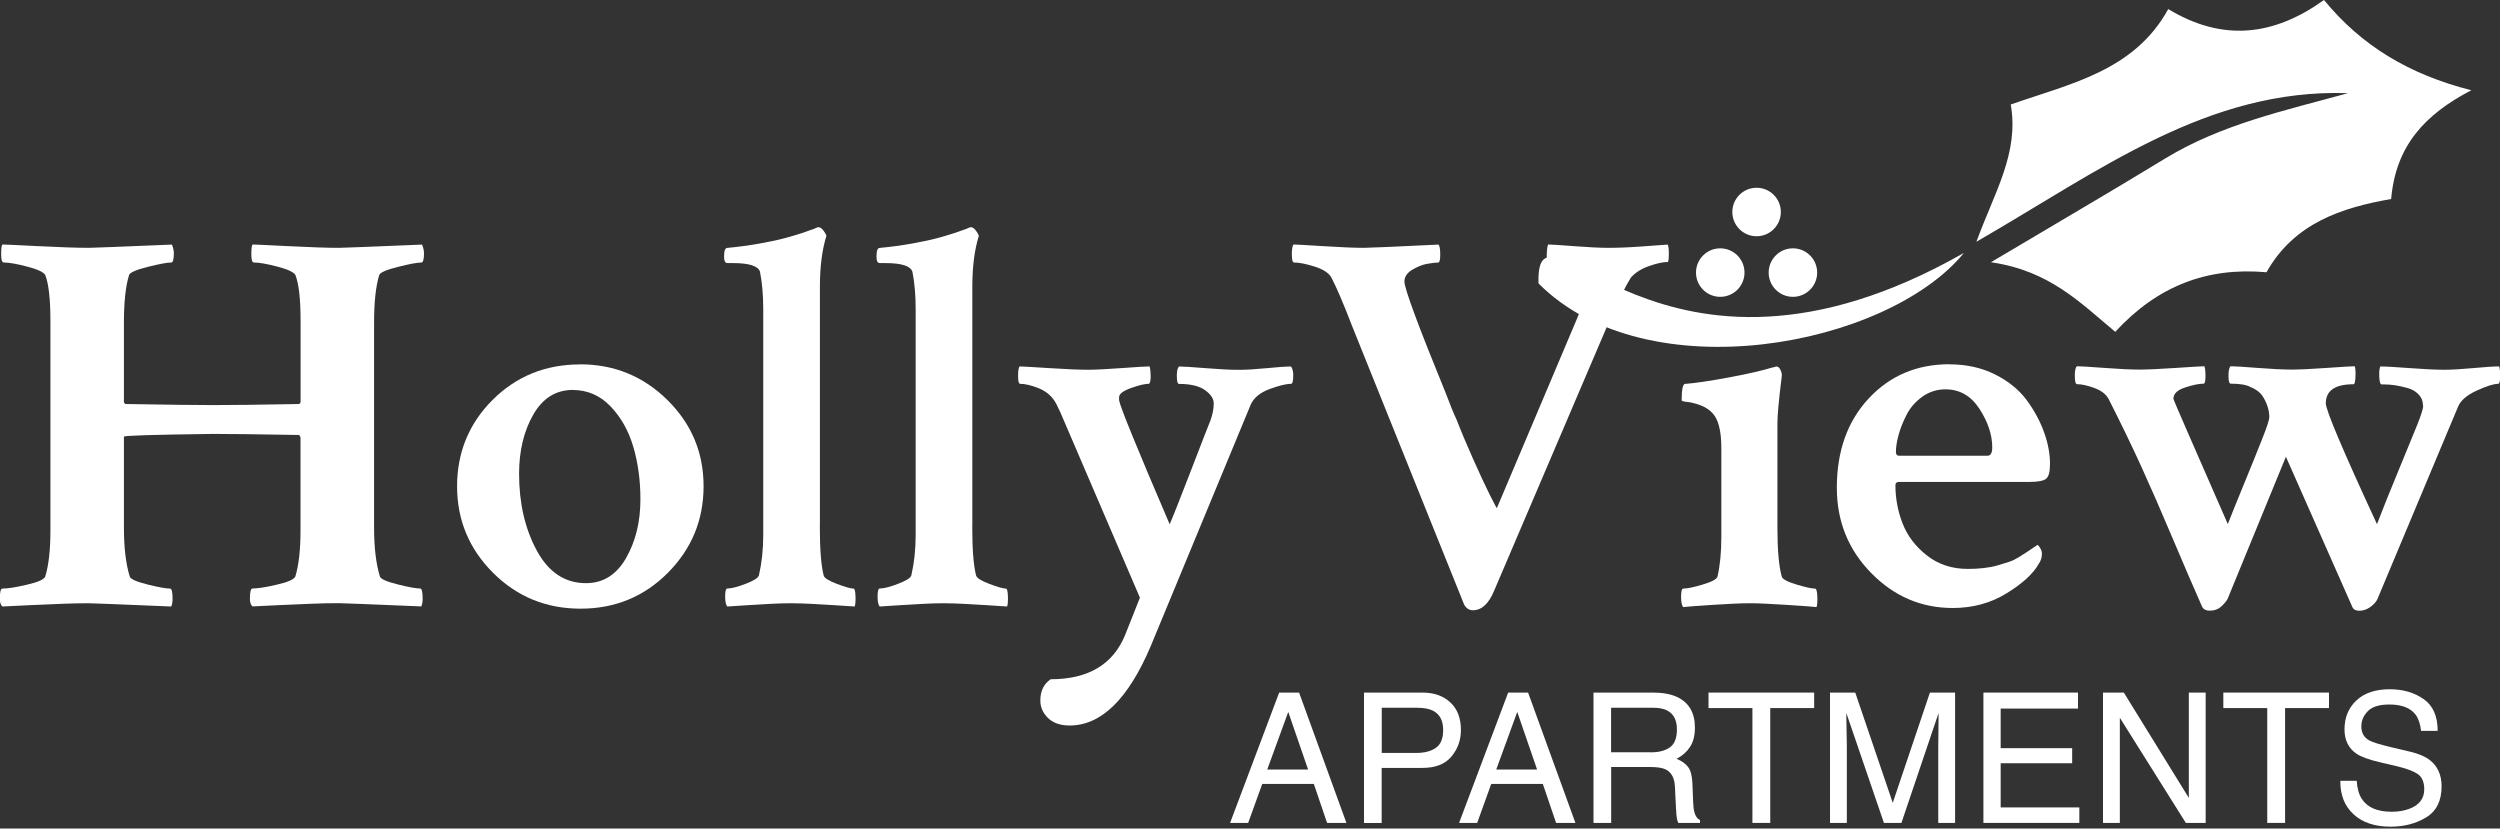
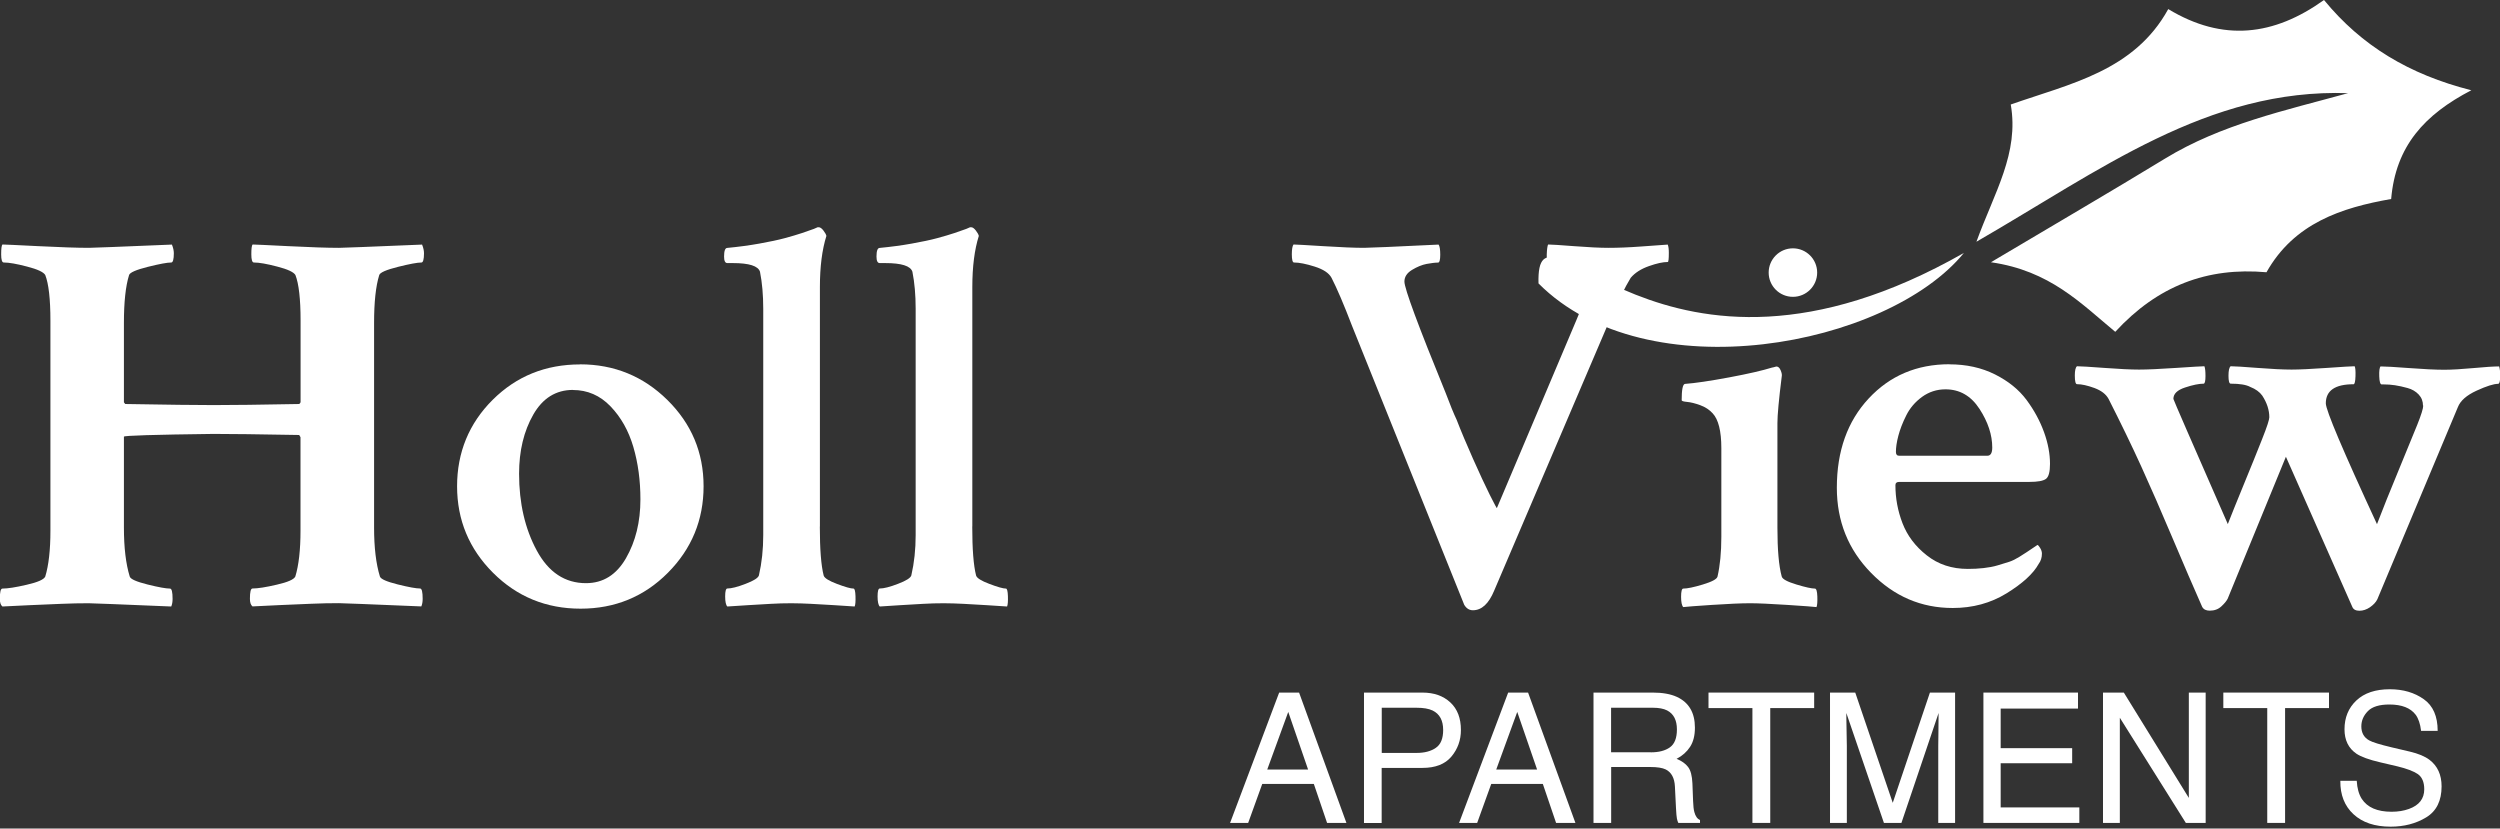
<svg xmlns="http://www.w3.org/2000/svg" id="logos" viewBox="0 0 300 99.42">
  <rect x="0" y="0" width="300" height="99.42" fill="#333333" stroke="none" />
  <defs>
    <style>
      .cls-1 {
        fill: #fff;
        stroke-width: 0px;
      }
    </style>
  </defs>
  <g>
    <path class="cls-1" d="m184.62,34.01c-.33-12.4,14.4,17.23,51.05-3.66-9.21,11.26-38.03,16.75-51.05,3.66Z" />
    <path class="cls-1" d="m281.79,11.18c-16.88-.58-29.78,9.27-44.62,17.83,2.16-5.94,5.14-10.62,4.12-16.47,7.12-2.5,14.81-4.01,18.9-11.45,6.58,3.98,12.7,3.2,18.69-1.09,4.49,5.48,10.21,8.94,17.68,10.83-5.6,2.91-9.08,6.69-9.62,13.05-5.95,1.04-11.65,2.9-14.96,8.79-7.13-.63-13.07,1.63-18.15,7.15-4.14-3.43-7.85-7.34-14.92-8.35,7.87-4.68,14.42-8.49,20.88-12.43,6.76-4.13,14.39-5.77,22.01-7.87Z" />
  </g>
  <g>
    <path class="cls-1" d="m153.49,83.11h2.4l5.68,15.64h-2.32l-1.59-4.68h-6.19l-1.69,4.68h-2.17l5.89-15.64Zm3.48,9.23l-2.38-6.91-2.52,6.91h4.9Z" />
    <path class="cls-1" d="m163.69,83.11h7c1.38,0,2.5.39,3.35,1.18.85.79,1.27,1.89,1.27,3.31,0,1.22-.38,2.28-1.14,3.19-.76.91-1.92,1.36-3.49,1.36h-4.88v6.61h-2.12v-15.64Zm8.22,2.15c-.46-.22-1.1-.33-1.91-.33h-4.19v5.42h4.19c.94,0,1.71-.2,2.3-.61.59-.4.88-1.12.88-2.14,0-1.15-.42-1.93-1.27-2.34Z" />
    <path class="cls-1" d="m180.97,83.11h2.4l5.68,15.64h-2.32l-1.59-4.68h-6.19l-1.69,4.68h-2.17l5.89-15.64Zm3.48,9.23l-2.38-6.91-2.52,6.91h4.9Z" />
    <path class="cls-1" d="m191.22,83.11h7.11c1.17,0,2.14.17,2.9.52,1.44.67,2.16,1.9,2.16,3.69,0,.94-.19,1.7-.58,2.3-.39.6-.93,1.08-1.62,1.44.61.25,1.07.57,1.38.98.31.4.48,1.06.52,1.97l.08,2.1c.02.6.07,1.04.15,1.33.13.5.35.82.68.96v.35h-2.6c-.07-.13-.13-.31-.17-.52s-.08-.62-.11-1.24l-.13-2.61c-.05-1.02-.42-1.71-1.11-2.05-.39-.19-1.01-.29-1.85-.29h-4.69v6.71h-2.12v-15.64Zm6.88,7.17c.97,0,1.73-.2,2.29-.6s.84-1.11.84-2.15c0-1.11-.39-1.87-1.18-2.28-.42-.21-.98-.32-1.69-.32h-5.03v5.34h4.76Z" />
    <path class="cls-1" d="m217.7,83.11v1.86h-5.27v13.78h-2.14v-13.78h-5.27v-1.86h12.68Z" />
    <path class="cls-1" d="m219.59,83.11h3.04l4.5,13.23,4.46-13.23h3.02v15.64h-2.02v-9.23c0-.32,0-.85.02-1.59.01-.74.02-1.53.02-2.37l-4.46,13.19h-2.1l-4.51-13.19v.48c0,.38.01.97.03,1.75.02.78.03,1.36.03,1.73v9.23h-2.02v-15.64Z" />
    <path class="cls-1" d="m238.01,83.11h11.35v1.92h-9.28v4.75h8.58v1.81h-8.58v5.3h9.44v1.86h-11.51v-15.64Z" />
    <path class="cls-1" d="m252.36,83.11h2.5l7.8,12.64v-12.64h2.02v15.64h-2.38l-7.92-12.62v12.62h-2.02v-15.64Z" />
    <path class="cls-1" d="m279.48,83.11v1.86h-5.27v13.78h-2.14v-13.78h-5.27v-1.86h12.68Z" />
    <path class="cls-1" d="m282.81,93.7c.05.89.25,1.61.6,2.16.68,1.04,1.87,1.55,3.58,1.55.77,0,1.46-.11,2.09-.34,1.22-.44,1.83-1.23,1.83-2.36,0-.85-.26-1.46-.77-1.82-.52-.35-1.34-.66-2.46-.93l-2.05-.48c-1.34-.31-2.29-.66-2.85-1.03-.96-.65-1.44-1.63-1.44-2.93,0-1.41.47-2.56,1.42-3.46.95-.9,2.29-1.35,4.02-1.35,1.6,0,2.95.4,4.07,1.19,1.12.79,1.67,2.06,1.67,3.8h-1.99c-.1-.84-.32-1.48-.65-1.93-.62-.82-1.67-1.23-3.15-1.23-1.2,0-2.06.26-2.58.79s-.79,1.14-.79,1.83c0,.77.31,1.33.93,1.68.4.23,1.32.51,2.75.85l2.13.5c1.02.24,1.82.57,2.37.99.96.73,1.45,1.79,1.45,3.18,0,1.73-.61,2.97-1.84,3.72-1.23.75-2.66,1.12-4.28,1.12-1.9,0-3.38-.5-4.45-1.49-1.07-.99-1.6-2.32-1.58-4.01h1.99Z" />
  </g>
  <g>
    <g>
      <path class="cls-1" d="m50.41,70.62c.21,0,.31.41.31,1.24,0,.35-.05.65-.16.91-6.23-.26-9.53-.39-9.9-.39-1.04,0-2.13.02-3.27.07-1.14.04-2.4.1-3.78.16-1.38.07-2.48.12-3.31.16-.21-.17-.31-.48-.31-.91,0-.83.1-1.24.31-1.24.62,0,1.6-.15,2.92-.46,1.32-.3,2.06-.63,2.22-.98.41-1.35.62-3.18.62-5.49v-11.23l-.16-.26c-4.88-.09-8.31-.13-10.28-.13-7.17.09-10.75.2-10.75.33v10.91c0,2.39.23,4.35.7,5.88.1.31.82.62,2.14.95,1.32.33,2.22.49,2.69.49.21,0,.31.41.31,1.24,0,.35-.05.65-.16.91-6.23-.26-9.53-.39-9.9-.39-1.04,0-2.13.02-3.27.07-1.14.04-2.4.1-3.78.16-1.38.07-2.48.12-3.31.16-.21-.17-.31-.48-.31-.91,0-.83.1-1.24.31-1.24.62,0,1.6-.15,2.92-.46,1.32-.3,2.06-.63,2.22-.98.41-1.35.62-3.18.62-5.49v-25.21c0-2.61-.21-4.44-.62-5.49-.21-.35-.93-.69-2.18-1.01-1.25-.33-2.18-.49-2.8-.49-.21,0-.31-.33-.31-.98,0-.7.05-1.09.16-1.18.26,0,1.7.07,4.32.2,2.62.13,4.64.2,6.04.2.41,0,3.74-.13,9.97-.39.16.39.23.74.23,1.04,0,.74-.11,1.11-.31,1.11-.47,0-1.4.17-2.8.52-1.4.35-2.16.68-2.26.98-.42,1.35-.62,3.27-.62,5.75v9.53l.16.2c5.09.09,8.62.13,10.6.13,2.18,0,5.61-.04,10.28-.13.1-.09.16-.17.16-.26v-9.73c0-2.61-.21-4.44-.62-5.49-.21-.35-.93-.69-2.18-1.01-1.25-.33-2.18-.49-2.8-.49-.21,0-.31-.33-.31-.98,0-.7.05-1.09.16-1.18.26,0,1.7.07,4.32.2,2.62.13,4.64.2,6.04.2.41,0,3.74-.13,9.97-.39.16.39.23.74.23,1.04,0,.74-.11,1.11-.31,1.11-.47,0-1.4.17-2.8.52-1.4.35-2.16.68-2.26.98-.42,1.35-.62,3.27-.62,5.75v24.55c0,2.39.23,4.35.7,5.88.1.31.82.62,2.14.95,1.32.33,2.22.49,2.69.49Z" />
      <path class="cls-1" d="m69.61,43.72c4.09,0,7.59,1.43,10.48,4.28,2.89,2.85,4.34,6.3,4.34,10.35s-1.43,7.51-4.28,10.38c-2.85,2.87-6.35,4.31-10.48,4.31s-7.64-1.44-10.51-4.31c-2.87-2.87-4.31-6.33-4.31-10.38s1.43-7.55,4.28-10.38c2.85-2.83,6.34-4.24,10.48-4.24Zm-.85,3.07c-2.05,0-3.64.99-4.77,2.97-1.13,1.98-1.7,4.34-1.7,7.09,0,3.53.71,6.6,2.12,9.21,1.41,2.61,3.38,3.92,5.91,3.92,2.05,0,3.65-1,4.8-3,1.15-2,1.73-4.35,1.73-7.05,0-2.26-.28-4.36-.85-6.3-.57-1.94-1.48-3.56-2.74-4.87-1.26-1.31-2.77-1.96-4.51-1.96Z" />
      <path class="cls-1" d="m98.38,63.18c0,2.7.15,4.66.46,5.88.09.31.62.64,1.6,1.01.98.37,1.64.56,1.99.56.13,0,.21.31.23.91.02.61-.01,1.02-.1,1.24-.61-.04-1.43-.1-2.45-.16-1.02-.07-1.95-.12-2.78-.16-.83-.04-1.61-.07-2.35-.07-.83,0-1.66.02-2.48.07-.83.04-1.74.1-2.74.16-1,.07-1.83.12-2.48.16-.17-.17-.26-.58-.26-1.21s.09-.95.26-.95c.48,0,1.21-.18,2.19-.56.98-.37,1.51-.71,1.6-1.01.35-1.52.52-3.13.52-4.83v-27.17c0-1.65-.13-3.13-.39-4.44-.22-.7-1.31-1.04-3.27-1.04h-.65c-.26,0-.39-.26-.39-.78,0-.7.13-1.04.39-1.04,1.35-.13,2.63-.3,3.85-.52,1.22-.22,2.23-.43,3.04-.65.8-.22,1.5-.42,2.09-.62s1.05-.36,1.4-.49l.46-.2h.13c.17,0,.36.13.56.39s.32.48.36.65c-.52,1.66-.78,3.7-.78,6.14v28.73Z" />
      <path class="cls-1" d="m116.67,63.18c0,2.7.15,4.66.46,5.88.09.31.62.64,1.6,1.01.98.37,1.64.56,1.99.56.13,0,.21.31.23.91.02.61-.01,1.02-.1,1.24-.61-.04-1.43-.1-2.45-.16-1.02-.07-1.95-.12-2.78-.16-.83-.04-1.61-.07-2.35-.07-.83,0-1.66.02-2.48.07-.83.04-1.74.1-2.74.16-1,.07-1.83.12-2.48.16-.17-.17-.26-.58-.26-1.21s.09-.95.26-.95c.48,0,1.21-.18,2.19-.56.98-.37,1.51-.71,1.6-1.01.35-1.52.52-3.13.52-4.83v-27.17c0-1.65-.13-3.13-.39-4.44-.22-.7-1.31-1.04-3.27-1.04h-.65c-.26,0-.39-.26-.39-.78,0-.7.13-1.04.39-1.04,1.35-.13,2.63-.3,3.85-.52,1.22-.22,2.23-.43,3.04-.65.8-.22,1.5-.42,2.09-.62s1.05-.36,1.4-.49l.46-.2h.13c.17,0,.36.13.56.39s.32.48.36.65c-.52,1.66-.78,3.7-.78,6.14v28.73Z" />
-       <path class="cls-1" d="m130.51,44.37c.96,0,2.33-.07,4.11-.2,1.78-.13,2.89-.2,3.33-.2.09.31.13.7.13,1.18,0,.61-.09.91-.26.91-.44,0-1.12.16-2.06.49-.94.33-1.43.69-1.47,1.08v.39c.09.7,2.11,5.66,6.07,14.89.35-.78,1.2-2.93,2.55-6.43,1.35-3.5,2.13-5.52,2.35-6.04.26-.74.39-1.41.39-2.02,0-.57-.35-1.1-1.04-1.6-.7-.5-1.74-.75-3.13-.75-.17,0-.26-.33-.26-.98,0-.57.09-.94.26-1.11.52,0,1.59.07,3.2.2,1.61.13,2.94.2,3.98.2.91,0,2.03-.07,3.36-.2,1.33-.13,2.3-.2,2.91-.2.17.26.26.61.26,1.04,0,.7-.09,1.04-.26,1.04-.61,0-1.49.22-2.64.65-1.15.44-1.91,1.09-2.25,1.96l-11.95,28.86c-2.7,6.36-5.94,9.53-9.73,9.53-1.13,0-2-.31-2.61-.91s-.91-1.31-.91-2.09c0-1.13.41-1.98,1.24-2.55,4.53,0,7.51-1.79,8.95-5.35,1.04-2.61,1.63-4.09,1.76-4.44l-9.53-22.2c-.35-.78-.61-1.28-.78-1.5-.44-.65-1.08-1.14-1.93-1.47s-1.56-.49-2.12-.49c-.17,0-.26-.3-.26-.91,0-.7.07-1.09.2-1.18.26,0,1.43.07,3.49.2,2.07.13,3.62.2,4.67.2Z" />
      <path class="cls-1" d="m163.68,29.74c.61,0,3.59-.13,8.95-.39.13.17.2.58.2,1.21s-.09.95-.26.95c-.35,0-.81.06-1.37.16-.57.11-1.15.35-1.76.72-.61.37-.91.84-.91,1.4,0,.83,1.65,5.29,4.96,13.39.52,1.39.96,2.46,1.31,3.2.52,1.35,1.18,2.91,1.96,4.67s1.46,3.21,2.02,4.34c.57,1.13.85,1.66.85,1.57l9.53-22.53c.87-2.05,1.31-3.55,1.31-4.51,0-.78-.51-1.38-1.53-1.8-1.02-.41-2.06-.62-3.1-.62-.17,0-.25-.32-.23-.95.02-.63.08-1.03.16-1.21.39,0,1.44.07,3.13.2,1.7.13,3.07.2,4.11.2,1.13,0,2.44-.05,3.92-.16,1.48-.11,2.55-.18,3.2-.23.09.22.13.55.13.98,0,.74-.04,1.11-.13,1.11-.57,0-1.32.16-2.25.49-.94.33-1.67.79-2.19,1.4-.65,1.04-1.59,2.96-2.81,5.75l-13.58,31.8c-.65,1.57-1.5,2.35-2.55,2.35-.44,0-.78-.22-1.04-.65l-13.45-33.44c-1-2.61-1.83-4.55-2.48-5.81-.31-.57-.98-1.01-2.02-1.34-1.04-.33-1.87-.49-2.48-.49-.17,0-.26-.33-.26-.98,0-.61.07-1,.2-1.18.3,0,1.5.07,3.59.2,2.09.13,3.72.2,4.9.2Z" />
      <path class="cls-1" d="m213.29,63.31c0,2.66.17,4.62.52,5.88.09.31.67.62,1.76.95,1.09.33,1.83.49,2.22.49.17,0,.27.32.29.95.02.63-.01,1.05-.1,1.27-.31-.04-1.47-.13-3.49-.26s-3.52-.2-4.47-.2c-1.09,0-2.62.07-4.6.2-1.98.13-3.12.22-3.43.26-.17-.17-.26-.59-.26-1.24s.09-.98.26-.98c.48,0,1.26-.16,2.35-.49,1.09-.33,1.68-.64,1.76-.95.3-1.31.46-2.89.46-4.77v-10.64c0-2.05-.35-3.44-1.04-4.18-.39-.43-.89-.76-1.5-.98-.61-.22-1.13-.35-1.57-.39-.44-.04-.65-.11-.65-.2,0-1.26.13-1.92.39-1.96,1.22-.09,2.98-.35,5.29-.78,2.31-.43,4.03-.83,5.16-1.18.04,0,.22-.04.52-.13.22,0,.39.15.52.46.13.31.17.55.13.72-.35,2.79-.52,4.66-.52,5.62v12.54Z" />
      <path class="cls-1" d="m233.91,43.72c2.05,0,3.87.4,5.49,1.21,1.61.81,2.87,1.83,3.79,3.07s1.61,2.53,2.09,3.85c.48,1.33.72,2.6.72,3.82,0,.96-.16,1.56-.49,1.8-.33.24-.99.36-1.99.36h-15.61c-.31,0-.46.13-.46.39,0,1.57.28,3.09.85,4.57.57,1.48,1.53,2.77,2.91,3.85,1.37,1.09,3.01,1.63,4.93,1.63.65,0,1.28-.03,1.89-.1.61-.07,1.18-.17,1.7-.33.52-.15.98-.29,1.37-.42s.79-.33,1.21-.59c.41-.26.71-.45.88-.56.17-.11.61-.4,1.31-.88.09.04.2.17.33.39.13.22.2.44.2.65,0,.48-.13.89-.39,1.24-.65,1.18-1.94,2.35-3.85,3.53-1.92,1.18-4.07,1.76-6.46,1.76-3.79,0-7.05-1.4-9.8-4.21s-4.11-6.21-4.11-10.22c0-4.4,1.27-7.97,3.82-10.71s5.78-4.11,9.7-4.11Zm-.46,3c-1.04,0-1.98.31-2.81.91-.83.61-1.46,1.35-1.89,2.22-.44.87-.75,1.69-.95,2.45-.2.76-.29,1.4-.29,1.93,0,.31.13.46.39.46h10.58c.39,0,.59-.33.59-.98,0-1.52-.51-3.07-1.53-4.64-1.02-1.57-2.38-2.35-4.08-2.35Z" />
      <path class="cls-1" d="m290.76,48.68c0-.52-.17-.97-.52-1.34-.35-.37-.79-.63-1.34-.78-.55-.15-1.04-.26-1.5-.33s-.9-.1-1.34-.1h-.26c-.17,0-.27-.33-.29-.98-.02-.65.03-1.04.16-1.18.57,0,1.72.07,3.46.2,1.74.13,3.13.2,4.18.2.91,0,2.08-.07,3.49-.2,1.41-.13,2.45-.2,3.1-.2.09.31.13.68.13,1.11,0,.65-.09.98-.26.98-.52,0-1.38.27-2.58.82-1.2.55-1.95,1.21-2.25,1.99l-9.66,23.05c-.17.35-.47.66-.88.95-.41.28-.84.42-1.27.42s-.72-.15-.85-.46l-7.97-18.02-6.99,17.04c-.13.26-.38.57-.75.91-.37.35-.84.52-1.4.52-.44,0-.74-.15-.91-.46-1-2.26-2.19-5.02-3.56-8.26-1.37-3.24-2.62-6.11-3.75-8.59-1.13-2.48-2.44-5.18-3.92-8.1-.31-.57-.87-1-1.7-1.31-.83-.3-1.52-.46-2.09-.46-.17,0-.26-.35-.26-1.04,0-.61.09-.98.26-1.11.43,0,1.53.07,3.3.2s3.14.2,4.15.2,2.48-.07,4.44-.2,3.09-.2,3.4-.2c.09.22.13.61.13,1.18s-.07.87-.2.91c-.57,0-1.32.15-2.25.46-.94.31-1.4.76-1.4,1.37,0,.09,2.18,5.09,6.53,15.02.48-1.22,1.03-2.6,1.67-4.15.63-1.54,1.11-2.72,1.44-3.53.33-.8.65-1.62.98-2.45.33-.83.56-1.45.69-1.86.13-.41.2-.69.2-.82,0-.87-.28-1.74-.85-2.61-.31-.43-.78-.78-1.44-1.04-.48-.26-1.26-.39-2.35-.39-.17,0-.26-.32-.26-.95s.09-1.01.26-1.14c.48,0,1.56.07,3.23.2,1.68.13,3.04.2,4.08.2.96,0,2.37-.07,4.24-.2,1.87-.13,2.98-.2,3.33-.2.09.17.12.58.1,1.21-.02.63-.1.95-.23.95-2.22,0-3.33.76-3.33,2.29,0,.83,2.05,5.66,6.14,14.5.7-1.83,1.56-3.97,2.58-6.43,1.02-2.46,1.77-4.29,2.25-5.49.48-1.2.72-1.97.72-2.32Z" />
    </g>
    <g>
      <g>
        <circle class="cls-1" cx="215.15" cy="32.71" r="2.91" />
-         <circle class="cls-1" cx="206.43" cy="32.71" r="2.91" />
      </g>
-       <circle class="cls-1" cx="210.79" cy="25.44" r="2.91" />
    </g>
  </g>
</svg>